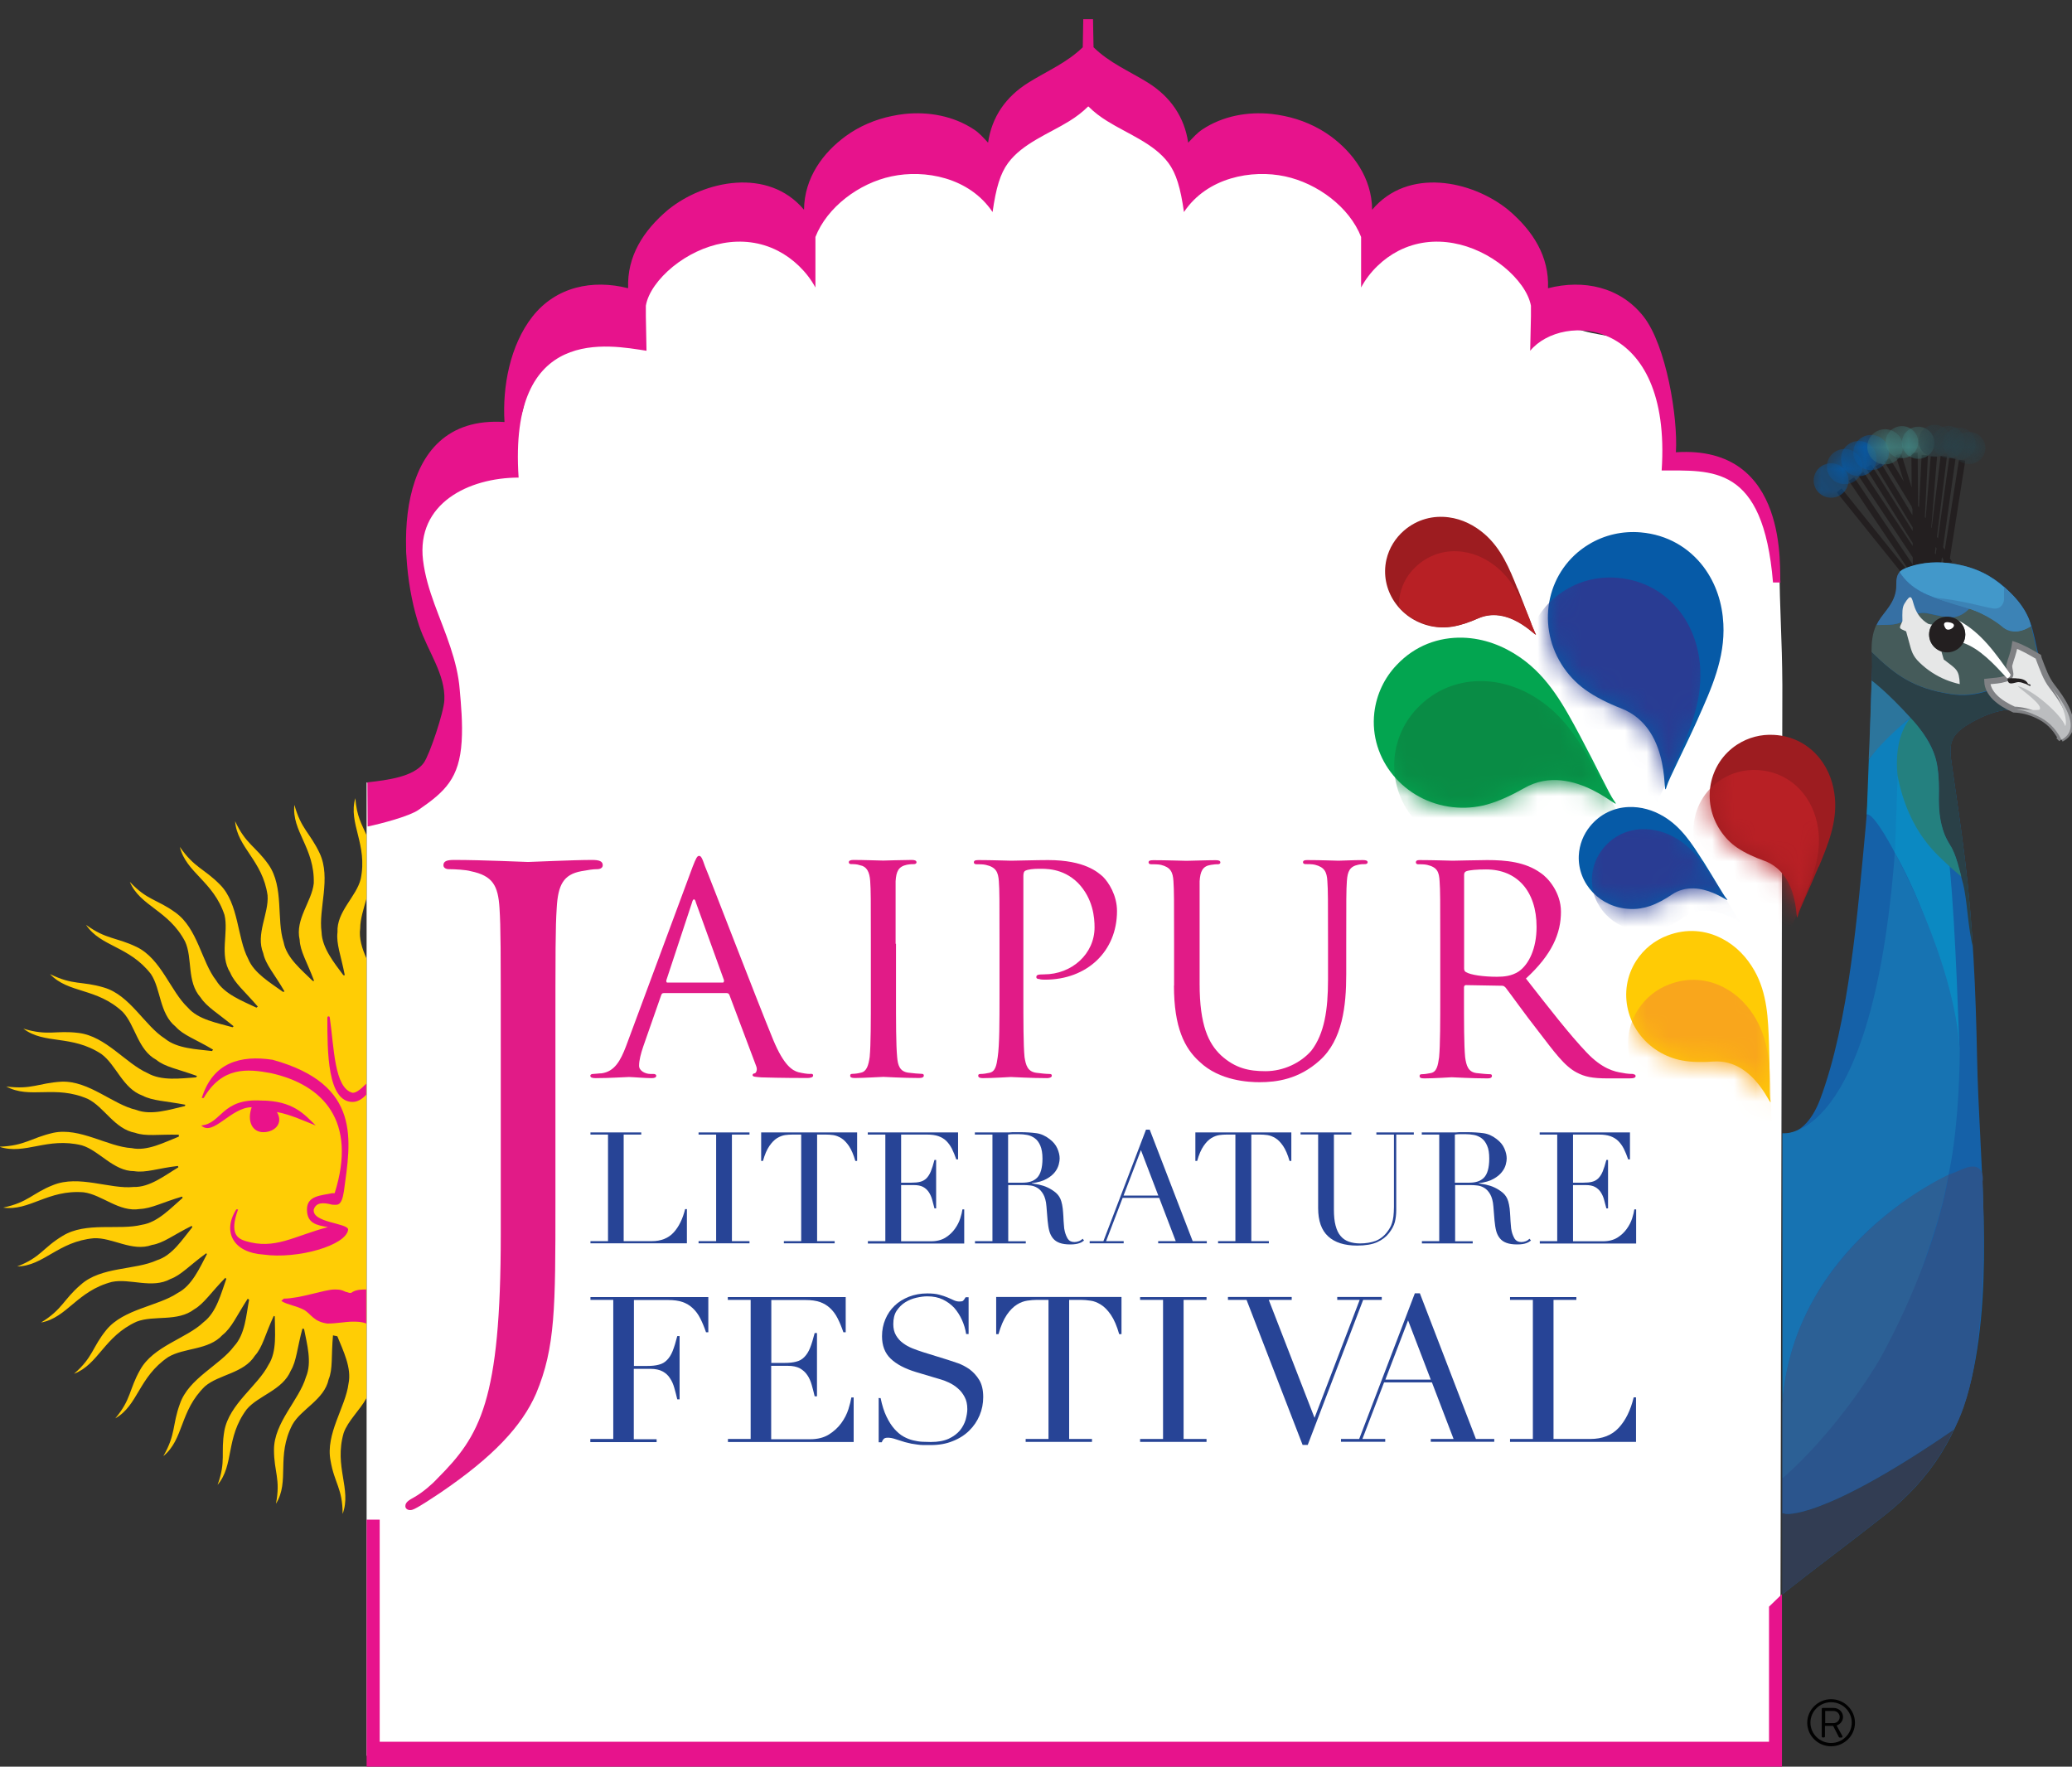
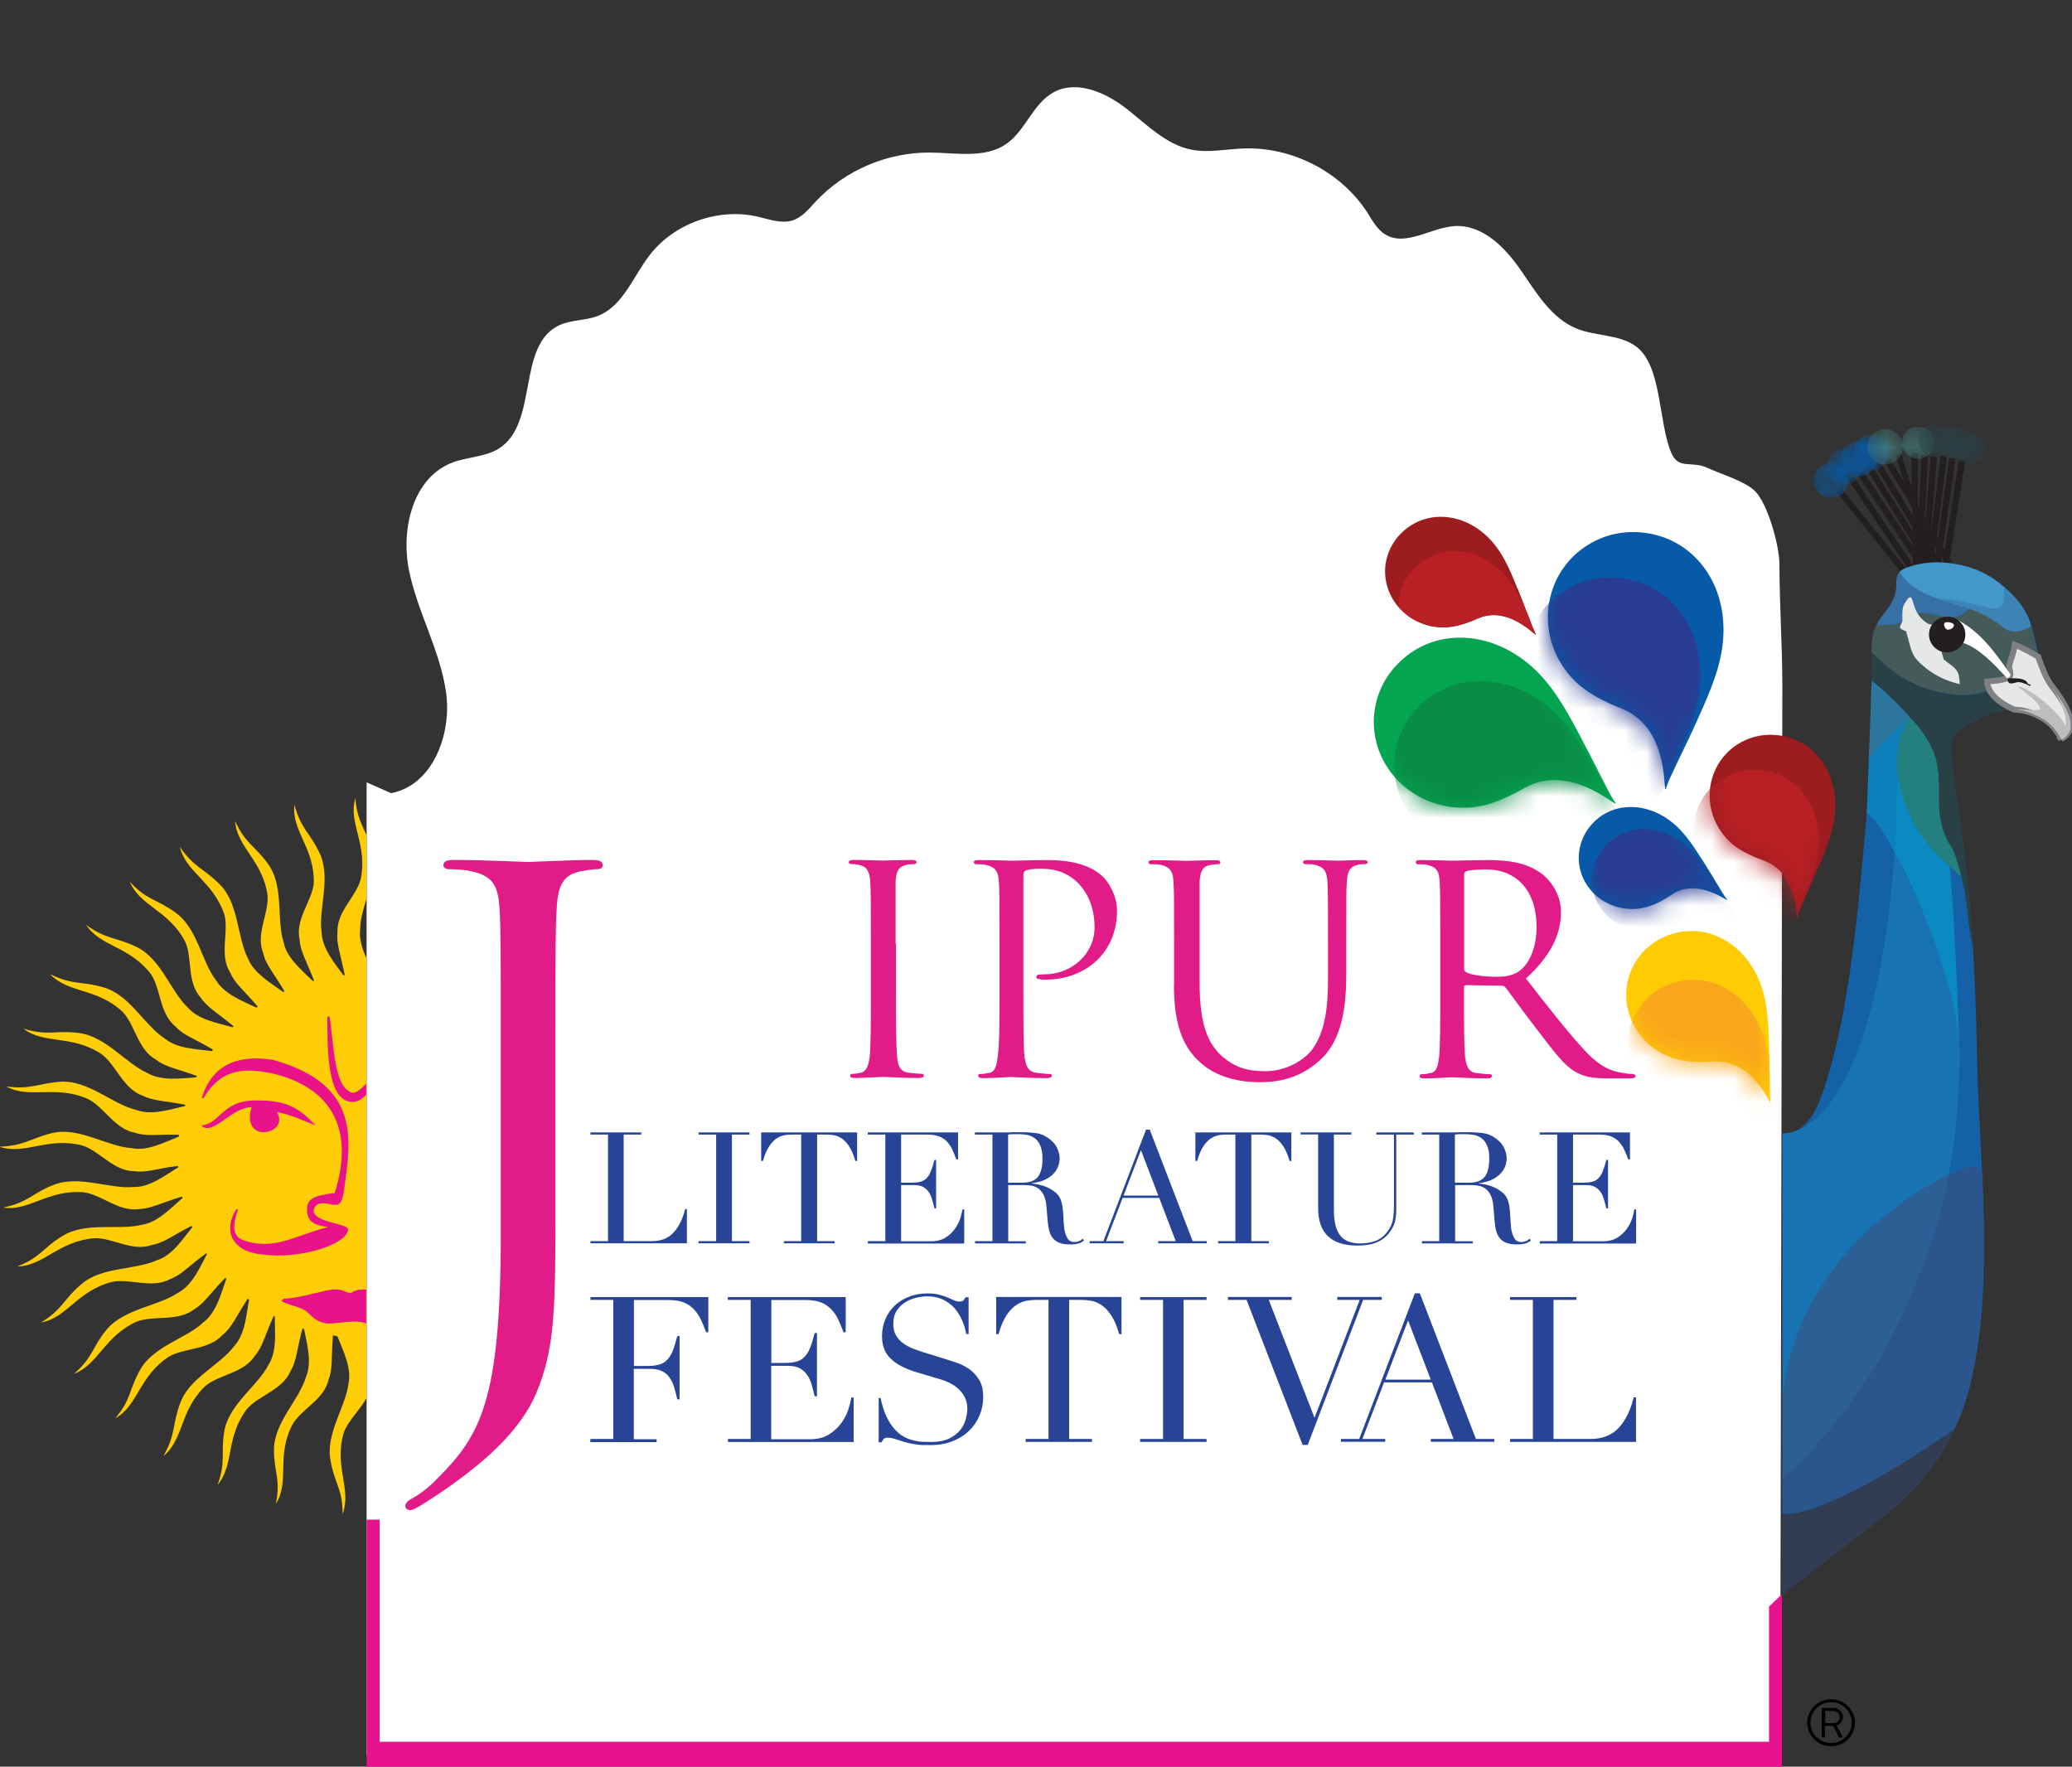
<svg xmlns="http://www.w3.org/2000/svg" width="95" height="81" viewBox="0 0 95 81" fill="none">
  <rect x="0" y="0" width="95" height="81" fill="#333333" stroke="none" />
  <g clip-path="url(#clip0_959_33992)">
    <path fill-rule="evenodd" clip-rule="evenodd" d="M17.926 36.369C19.855 35.998 20.726 33.648 20.449 31.727C20.173 29.806 19.143 28.065 18.755 26.162C18.367 24.259 18.926 21.885 20.761 21.201C21.443 20.945 22.225 20.957 22.849 20.58C24.736 19.425 23.648 15.804 25.672 14.899C26.207 14.661 26.83 14.701 27.377 14.498C28.559 14.057 29.018 12.693 29.783 11.701C30.906 10.239 32.941 9.513 34.752 9.937C35.282 10.059 35.829 10.268 36.34 10.105C36.781 9.966 37.087 9.577 37.399 9.241C38.722 7.819 40.669 6.983 42.621 6.995C43.821 7.001 45.145 7.279 46.127 6.606C47.026 5.991 47.356 4.743 48.315 4.227C49.373 3.658 50.691 4.238 51.637 4.975C52.584 5.712 53.467 6.641 54.649 6.867C55.413 7.012 56.201 6.838 56.978 6.809C59.224 6.71 61.489 7.877 62.694 9.751C62.929 10.123 63.147 10.529 63.523 10.755C64.464 11.318 65.605 10.43 66.699 10.366C67.97 10.291 69.005 11.341 69.722 12.38C70.44 13.419 71.128 14.602 72.304 15.072C73.163 15.415 74.192 15.328 74.957 15.844C76.233 16.709 76.015 19.419 76.65 20.812C76.986 21.537 77.562 21.113 78.297 21.456C78.879 21.729 79.997 22.059 80.456 22.506C81.05 23.081 81.585 25.03 81.585 25.849C81.597 28.048 81.708 29.226 81.72 31.425L81.62 80.501H16.809V35.87L17.926 36.364V36.369Z" fill="white" />
-     <path fill-rule="evenodd" clip-rule="evenodd" d="M81.632 26.702C81.561 26.243 82.108 20.388 76.839 20.736C76.939 19.134 76.392 15.833 75.357 14.515C74.286 13.152 72.604 12.798 70.975 13.216C71.034 11.759 70.287 10.581 69.152 9.623C67.482 8.266 64.553 7.662 62.912 9.618C62.9 8.15 62.03 6.995 61.012 6.246C60.383 5.788 59.648 5.474 58.883 5.318C58.695 5.277 58.501 5.248 58.307 5.225C57.201 5.109 56.06 5.318 55.131 5.933C54.872 6.107 54.708 6.304 54.478 6.542C54.302 5.347 53.655 4.43 52.626 3.786C51.755 3.246 50.879 2.892 50.138 2.167L50.114 0.878H49.891H49.667L49.644 2.167C48.903 2.886 48.021 3.246 47.156 3.786C46.121 4.43 45.474 5.353 45.303 6.542C45.074 6.298 44.909 6.101 44.651 5.933C43.721 5.318 42.58 5.109 41.475 5.225C41.281 5.248 41.087 5.277 40.898 5.318C40.134 5.474 39.393 5.788 38.769 6.246C37.746 6.995 36.876 8.144 36.864 9.618C35.223 7.662 32.294 8.266 30.624 9.623C29.489 10.581 28.742 11.759 28.801 13.216C27.166 12.798 25.489 13.146 24.413 14.515C23.378 15.833 23.031 17.748 23.131 19.349C17.856 19.001 18.22 25.709 19.214 28.68C19.614 29.87 20.432 30.926 20.373 32.104C20.349 32.65 19.702 34.599 19.426 34.982C18.961 35.615 17.779 35.766 16.844 35.87L16.856 37.895C17.473 37.768 18.779 37.42 19.185 37.135C20.42 36.288 21.061 35.679 21.167 33.996C21.22 33.16 21.137 32.296 21.078 31.622C21.026 30.949 20.861 30.305 20.649 29.667C20.202 28.309 19.567 27.09 19.396 25.686C19.085 23.086 21.478 21.902 23.778 21.897C23.302 14.852 27.954 15.827 29.642 16.082L29.612 14.504V14.016C29.712 13.424 30.189 12.769 30.847 12.229C32.188 11.144 34.058 10.674 35.664 11.498C36.346 11.846 36.987 12.444 37.387 13.181V10.865C37.922 9.496 39.387 8.399 40.875 8.086C42.392 7.761 44.439 8.126 45.509 9.722C45.668 8.608 45.862 7.958 46.221 7.471C46.886 6.571 48.097 6.13 49.032 5.55C49.185 5.457 49.332 5.353 49.479 5.242C49.62 5.132 49.755 5.016 49.891 4.882H49.903C50.038 5.016 50.173 5.132 50.314 5.242C50.461 5.353 50.608 5.457 50.761 5.55C51.696 6.136 52.908 6.577 53.572 7.471C53.931 7.958 54.125 8.608 54.284 9.722C55.349 8.126 57.401 7.761 58.919 8.086C60.407 8.405 61.871 9.496 62.406 10.865V13.181C62.8 12.444 63.441 11.846 64.123 11.498C65.735 10.674 67.605 11.144 68.946 12.229C69.605 12.769 70.081 13.419 70.193 14.016V14.504L70.158 16.082C71.634 14.301 76.662 14.527 76.186 21.572C78.486 21.583 80.844 21.27 81.291 26.707H81.667L81.632 26.702Z" fill="#E7138C" />
    <path fill-rule="evenodd" clip-rule="evenodd" d="M13.939 60.922C14.074 61.624 14.315 62.459 14.027 63.138C13.715 64.195 12.562 65.222 12.562 66.469C12.562 67.502 12.874 67.81 12.651 68.947C13.298 67.914 12.651 66.777 13.403 65.326C13.803 64.601 14.868 64.183 15.068 63.243C15.268 62.761 15.18 62.169 15.268 61.224C15.333 61.247 15.403 61.247 15.468 61.27C15.732 61.926 16.132 62.715 15.979 63.44C15.844 64.514 14.915 65.744 15.156 66.974C15.333 68.007 15.709 68.245 15.709 69.412C16.132 68.268 15.309 67.259 15.756 65.703C15.956 65.135 16.491 64.67 16.803 64.102V43.942C16.603 43.501 16.45 43.02 16.515 42.561C16.515 42.143 16.668 41.685 16.803 41.203V38.284C16.579 37.779 16.356 37.431 16.291 36.596C15.956 37.756 16.868 38.702 16.538 40.304C16.338 41.116 15.427 41.795 15.474 42.741C15.409 43.269 15.627 43.791 15.809 44.714H15.744C15.321 44.145 14.768 43.466 14.744 42.741C14.591 41.667 15.191 40.263 14.656 39.12C14.209 38.174 13.809 38.023 13.498 36.903C13.362 38.11 14.433 38.876 14.386 40.501C14.297 41.337 13.521 42.143 13.739 43.089C13.762 43.617 14.074 44.099 14.403 44.975H14.339C13.827 44.47 13.139 43.919 13.004 43.2C12.668 42.166 13.027 40.675 12.316 39.648C11.716 38.795 11.269 38.708 10.78 37.652C10.869 38.859 12.045 39.451 12.268 41.052C12.333 41.888 11.71 42.828 12.069 43.704C12.18 44.232 12.58 44.65 13.045 45.457C13.021 45.457 12.998 45.48 12.98 45.48C12.404 45.062 11.645 44.621 11.38 43.965C10.869 43.002 10.957 41.441 10.092 40.565C9.357 39.816 8.916 39.799 8.246 38.83C8.534 40.014 9.781 40.408 10.292 41.946C10.492 42.758 10.045 43.791 10.557 44.598C10.757 45.08 11.222 45.451 11.821 46.153C11.798 46.176 11.78 46.176 11.757 46.2C11.11 45.892 10.292 45.584 9.91 44.952C9.24 44.099 9.063 42.561 8.04 41.836C7.193 41.221 6.752 41.29 5.952 40.431C6.417 41.551 7.728 41.725 8.487 43.17C8.84 43.937 8.551 45.01 9.198 45.735C9.487 46.176 9.998 46.461 10.71 47.053C10.686 47.076 10.663 47.099 10.663 47.099C9.975 46.902 9.087 46.751 8.616 46.2C7.816 45.451 7.393 43.96 6.258 43.414C5.299 42.956 4.882 43.083 3.946 42.404C4.611 43.414 5.923 43.368 6.922 44.662C7.387 45.364 7.299 46.461 8.057 47.076C8.41 47.471 8.969 47.645 9.769 48.126C9.745 48.149 9.745 48.167 9.722 48.19C9.01 48.103 8.122 48.08 7.563 47.621C6.628 47.029 5.964 45.625 4.764 45.277C3.741 44.969 3.364 45.19 2.294 44.662C3.141 45.561 4.429 45.277 5.628 46.397C6.205 47.012 6.317 48.132 7.163 48.59C7.563 48.921 8.14 49.008 9.034 49.333C9.01 49.356 9.01 49.38 8.987 49.397C8.275 49.444 7.41 49.571 6.764 49.2C5.764 48.759 4.852 47.511 3.605 47.36C2.558 47.227 2.206 47.511 1.071 47.163C2.047 47.906 3.27 47.424 4.646 48.324C5.334 48.828 5.623 49.902 6.534 50.233C6.999 50.476 7.581 50.476 8.493 50.651C8.493 50.674 8.493 50.697 8.469 50.714C7.781 50.871 6.934 51.155 6.246 50.888C5.176 50.645 4.088 49.548 2.823 49.594C1.753 49.658 1.465 49.966 0.288 49.815C1.376 50.407 2.511 49.728 4.023 50.383C4.782 50.755 5.246 51.765 6.199 51.939C6.687 52.113 7.263 52.003 8.199 52.026V52.113C7.534 52.374 6.752 52.792 6.04 52.641C4.929 52.577 3.664 51.678 2.441 51.939C1.394 52.182 1.153 52.531 -0.029 52.577C1.147 52.972 2.153 52.119 3.752 52.513C4.552 52.751 5.199 53.697 6.152 53.697C6.687 53.784 7.24 53.564 8.152 53.459C8.175 53.482 8.175 53.505 8.175 53.523C7.552 53.894 6.864 54.446 6.128 54.422C5.04 54.533 3.617 53.854 2.435 54.335C1.482 54.707 1.3 55.125 0.147 55.368C1.347 55.542 2.194 54.533 3.835 54.666C4.682 54.776 5.458 55.589 6.411 55.432C6.946 55.409 7.458 55.125 8.346 54.863C8.369 54.887 8.369 54.91 8.369 54.927C7.834 55.386 7.234 56.047 6.499 56.157C5.452 56.419 3.941 56.007 2.876 56.662C1.964 57.208 1.876 57.649 0.788 58.067C2.011 58.043 2.658 56.923 4.299 56.773C5.146 56.726 6.058 57.411 6.969 57.08C7.505 56.993 7.946 56.622 8.793 56.204C8.793 56.227 8.816 56.25 8.816 56.268C8.369 56.813 7.905 57.562 7.193 57.782C6.193 58.241 4.635 58.067 3.705 58.902C2.905 59.581 2.882 60.022 1.882 60.637C3.082 60.417 3.529 59.192 5.129 58.775C5.952 58.6 6.975 59.105 7.816 58.641C8.304 58.467 8.704 58.003 9.463 57.457C9.463 57.481 9.487 57.504 9.487 57.504C9.151 58.142 8.798 58.949 8.152 59.279C7.24 59.895 5.681 60.005 4.882 60.968C4.217 61.781 4.282 62.216 3.394 62.988C4.529 62.547 4.77 61.276 6.264 60.597C7.064 60.289 8.134 60.62 8.91 60.028C9.357 59.767 9.669 59.262 10.334 58.583C10.334 58.606 10.357 58.624 10.38 58.624C10.133 59.303 9.934 60.161 9.334 60.62C8.557 61.368 7.022 61.717 6.422 62.813C5.911 63.713 6.023 64.154 5.287 65.03C6.334 64.438 6.352 63.144 7.71 62.222C8.446 61.781 9.557 61.914 10.198 61.212C10.622 60.881 10.845 60.336 11.357 59.546C11.38 59.57 11.404 59.57 11.421 59.593C11.286 60.295 11.245 61.171 10.733 61.722C10.086 62.599 8.646 63.191 8.246 64.374C7.893 65.338 8.069 65.756 7.487 66.765C8.446 65.976 8.222 64.705 9.398 63.562C10.045 63.011 11.175 62.97 11.686 62.158C12.045 61.763 12.151 61.194 12.551 60.336C12.574 60.336 12.598 60.359 12.598 60.359C12.598 61.061 12.71 61.961 12.31 62.576C11.821 63.539 10.51 64.374 10.286 65.605C10.11 66.638 10.375 66.986 9.975 68.083C10.751 67.16 10.328 65.936 11.31 64.618C11.845 63.98 12.957 63.742 13.333 62.843C13.598 62.401 13.621 61.81 13.868 60.91C13.868 60.91 13.884 60.918 13.915 60.933" fill="#FFCD05" />
    <path fill-rule="evenodd" clip-rule="evenodd" d="M9.228 51.602C10.163 51.515 10.163 50.354 11.963 50.459C13.433 50.459 13.962 51.097 14.474 51.602C13.962 51.405 13.315 51.097 12.698 50.987C13.009 51.515 12.586 51.91 12.074 51.91C11.563 51.91 11.316 51.405 11.539 50.766C10.586 50.766 9.763 52.124 9.228 51.602Z" fill="#EA128A" />
    <path fill-rule="evenodd" clip-rule="evenodd" d="M10.827 55.461C10.181 56.494 10.716 57.434 12.074 57.521C13.65 57.742 15.873 57.103 15.962 56.378C15.962 56.07 14.297 56.07 14.386 55.455C14.497 55.124 14.809 55.124 15.232 55.235C15.456 55.235 15.656 55.345 15.768 54.62C16.079 52.316 16.615 49.728 12.498 48.59C11.033 48.37 9.763 48.701 9.251 50.343H9.339C10.186 48.898 11.339 49.002 12.409 49.2C14.809 49.728 16.391 51.393 15.344 54.707H15.232C14.721 54.817 14.074 54.817 14.074 55.45C14.074 56.082 14.497 56.175 15.033 56.262C13.456 56.68 12.609 57.312 11.251 56.9C10.916 56.79 10.498 56.593 10.916 55.45H10.827V55.461Z" fill="#EA128A" />
    <path fill-rule="evenodd" clip-rule="evenodd" d="M16.791 59.123C16.591 59.123 16.368 59.123 16.168 59.233C16.056 59.344 15.944 59.233 15.856 59.233C15.633 59.123 15.544 59.123 15.321 59.123C14.897 59.123 13.745 59.541 13.009 59.541L12.898 59.651C13.233 59.848 13.545 59.848 13.962 60.069C14.274 60.266 14.386 60.597 15.009 60.684C15.432 60.684 15.856 60.597 16.168 60.597C16.368 60.597 16.591 60.597 16.791 60.684V59.129V59.123Z" fill="#EA128A" />
    <path fill-rule="evenodd" clip-rule="evenodd" d="M16.791 50.192C16.591 50.413 16.368 50.523 16.168 50.523C15.009 50.523 15.009 48.219 15.009 46.664C15.009 46.577 15.121 46.577 15.121 46.664C15.321 48.022 15.321 49.89 16.168 50.105C16.368 50.105 16.591 49.885 16.791 49.687V50.192Z" fill="#EA128A" />
    <path fill-rule="evenodd" clip-rule="evenodd" d="M81.108 73.665L81.702 73.091V81H81.697H81.108H17.409H16.809V79.857V69.673H17.409V79.857H81.108V73.665Z" fill="#E7138C" />
    <path fill-rule="evenodd" clip-rule="evenodd" d="M25.466 48.028C25.466 43.414 25.466 42.567 25.525 41.633C25.583 40.577 25.83 40.095 26.654 39.944C26.989 39.886 27.171 39.851 27.389 39.851C27.512 39.851 27.636 39.793 27.636 39.672C27.636 39.492 27.483 39.428 27.148 39.428C26.26 39.428 24.366 39.521 24.213 39.521C24.06 39.521 22.166 39.428 20.82 39.428C20.484 39.428 20.331 39.486 20.331 39.672C20.331 39.793 20.455 39.851 20.578 39.851C20.855 39.851 21.372 39.88 21.584 39.944C22.596 40.153 22.837 40.606 22.902 41.633C22.96 42.567 22.96 43.414 22.96 48.028V56.593C22.96 64.253 22.014 65.825 20.055 67.787C19.808 68.059 19.385 68.419 19.014 68.634C18.738 68.785 18.585 68.878 18.585 69.058C18.585 69.18 18.708 69.237 18.796 69.237C18.885 69.237 18.949 69.209 19.008 69.18C19.314 69.029 19.802 68.698 20.173 68.454C22.619 66.794 23.931 65.379 24.578 63.899C25.466 61.786 25.466 59.947 25.466 55.148V48.028Z" fill="#E11B87" />
-     <path d="M37.146 49.24C37.011 49.24 36.817 49.211 36.599 49.159C36.329 49.078 35.946 48.863 35.452 47.679C34.635 45.689 32.535 40.211 32.324 39.723C32.188 39.317 32.135 39.242 32.053 39.242C31.971 39.242 31.918 39.323 31.753 39.752L28.701 47.975C28.454 48.619 28.183 49.13 27.583 49.211C27.477 49.211 27.283 49.24 27.201 49.24C27.119 49.24 27.066 49.269 27.066 49.321C27.066 49.403 27.148 49.432 27.313 49.432C27.965 49.432 28.701 49.38 28.836 49.38C28.971 49.38 29.571 49.432 29.871 49.432C30.006 49.432 30.089 49.403 30.089 49.321C30.089 49.269 30.036 49.24 29.953 49.24H29.818C29.601 49.24 29.301 49.107 29.301 48.863C29.301 48.619 29.383 48.3 29.495 47.975L30.312 45.637C30.341 45.555 30.365 45.532 30.447 45.532H33.306C33.388 45.532 33.412 45.561 33.441 45.613L34.664 48.863C34.747 49.054 34.664 49.188 34.611 49.211C34.558 49.211 34.505 49.24 34.505 49.292C34.505 49.374 34.641 49.374 34.911 49.397C35.835 49.426 36.817 49.426 37.011 49.426C37.146 49.426 37.281 49.397 37.281 49.316C37.281 49.234 37.228 49.234 37.146 49.234M33.141 45.05H30.583C30.583 45.05 30.53 45.022 30.553 44.94L31.724 41.395C31.777 41.18 31.859 41.18 31.912 41.395L33.194 44.94C33.194 44.992 33.194 45.05 33.141 45.05Z" fill="#E11B87" />
    <path fill-rule="evenodd" clip-rule="evenodd" d="M41.063 43.275V40.403C41.092 39.944 41.198 39.73 41.581 39.648C41.745 39.619 41.828 39.619 41.91 39.619C41.963 39.619 42.022 39.59 42.022 39.538C42.022 39.457 41.939 39.428 41.804 39.428C41.398 39.428 40.551 39.457 40.498 39.457C40.416 39.457 39.575 39.428 39.134 39.428C38.999 39.428 38.916 39.457 38.916 39.538C38.916 39.59 38.969 39.619 39.022 39.619C39.134 39.619 39.293 39.619 39.434 39.672C39.734 39.724 39.869 39.967 39.898 40.397C39.928 40.826 39.928 41.203 39.928 43.269V45.579C39.928 46.844 39.928 47.889 39.875 48.457C39.822 48.834 39.74 49.13 39.469 49.182C39.357 49.212 39.199 49.235 39.087 49.235C39.005 49.235 38.981 49.264 38.981 49.316C38.981 49.397 39.034 49.426 39.199 49.426C39.581 49.426 40.422 49.374 40.504 49.374C40.557 49.374 41.404 49.426 42.139 49.426C42.304 49.426 42.357 49.374 42.357 49.316C42.357 49.258 42.327 49.235 42.251 49.235C42.145 49.235 41.845 49.206 41.651 49.182C41.245 49.13 41.163 48.834 41.133 48.457C41.081 47.894 41.081 46.844 41.081 45.579V43.269L41.063 43.275Z" fill="#E11B87" />
    <path fill-rule="evenodd" clip-rule="evenodd" d="M45.827 45.585C45.827 46.85 45.827 47.894 45.745 48.463C45.692 48.84 45.639 49.136 45.362 49.188C45.227 49.217 45.092 49.241 44.956 49.241C44.874 49.241 44.851 49.27 44.851 49.322C44.851 49.403 44.933 49.432 45.068 49.432C45.48 49.432 46.321 49.38 46.35 49.38C46.433 49.38 47.274 49.432 48.009 49.432C48.144 49.432 48.226 49.38 48.226 49.322C48.226 49.264 48.197 49.241 48.121 49.241C47.985 49.241 47.685 49.212 47.521 49.188C47.115 49.136 47.032 48.84 46.974 48.463C46.921 47.9 46.921 46.85 46.921 45.585V40.159C46.921 40.026 46.95 39.944 47.027 39.915C47.133 39.863 47.38 39.834 47.597 39.834C47.897 39.834 48.715 39.782 49.42 40.478C50.126 41.203 50.185 42.091 50.185 42.521C50.185 43.728 49.15 44.674 47.868 44.674C47.568 44.674 47.515 44.703 47.515 44.807C47.515 44.859 47.568 44.888 47.65 44.888C47.703 44.917 47.868 44.917 47.921 44.917C49.826 44.917 51.214 43.629 51.214 41.772C51.214 41.047 50.832 40.455 50.561 40.188C50.344 40.002 49.744 39.434 48.056 39.434C47.456 39.434 46.668 39.463 46.368 39.463C46.262 39.463 45.468 39.434 44.868 39.434C44.704 39.434 44.651 39.463 44.651 39.544C44.651 39.596 44.704 39.625 44.762 39.625C44.874 39.625 45.092 39.625 45.198 39.654C45.662 39.759 45.768 39.979 45.797 40.408C45.827 40.838 45.827 41.215 45.827 43.281V45.59V45.585Z" fill="#E11B87" />
    <path fill-rule="evenodd" clip-rule="evenodd" d="M53.825 45.184C53.825 47.117 54.313 48.063 54.996 48.678C55.919 49.566 57.284 49.618 57.748 49.618C58.536 49.618 59.548 49.484 60.501 48.626C61.559 47.685 61.724 46.101 61.724 44.674V43.275C61.724 41.203 61.724 40.832 61.753 40.403C61.783 39.944 61.889 39.73 62.271 39.648C62.406 39.619 62.489 39.619 62.594 39.619C62.647 39.619 62.706 39.59 62.706 39.538C62.706 39.457 62.624 39.434 62.489 39.434C62.077 39.434 61.453 39.463 61.371 39.463C61.289 39.463 60.553 39.434 59.93 39.434C59.795 39.434 59.742 39.463 59.742 39.538C59.742 39.59 59.795 39.619 59.854 39.619C59.959 39.619 60.177 39.619 60.289 39.648C60.724 39.759 60.836 39.973 60.859 40.403C60.889 40.832 60.889 41.209 60.889 43.281V44.923C60.889 46.293 60.724 47.395 60.124 48.173C59.636 48.736 58.842 49.113 58.025 49.113C57.26 49.113 56.637 48.98 55.984 48.388C55.413 47.848 55.002 47.018 55.002 45.109V40.408C55.031 39.95 55.137 39.712 55.519 39.654C55.684 39.625 55.766 39.625 55.849 39.625C55.901 39.625 55.954 39.596 55.954 39.544C55.954 39.463 55.872 39.439 55.737 39.439C55.331 39.439 54.537 39.468 54.402 39.468C54.296 39.468 53.478 39.439 52.879 39.439C52.714 39.439 52.661 39.468 52.661 39.544C52.661 39.596 52.714 39.625 52.767 39.625C52.879 39.625 53.12 39.625 53.231 39.654C53.667 39.764 53.778 39.979 53.802 40.408C53.831 40.838 53.831 41.215 53.831 43.287V45.196L53.825 45.184Z" fill="#E11B87" />
    <path d="M74.892 49.241C74.809 49.241 74.621 49.241 74.374 49.188C74.021 49.136 73.451 49.003 72.739 48.248C71.951 47.419 71.051 46.258 69.963 44.865C71.163 43.763 71.569 42.794 71.569 41.801C71.569 40.913 70.969 40.24 70.64 40.026C69.934 39.515 69.034 39.434 68.187 39.434C67.781 39.434 66.74 39.463 66.605 39.463C66.552 39.463 65.705 39.434 65.082 39.434C64.97 39.434 64.917 39.463 64.917 39.544C64.917 39.596 64.97 39.625 65 39.625C65.111 39.625 65.323 39.625 65.435 39.654C65.899 39.764 65.982 39.979 66.005 40.408C66.035 40.838 66.035 41.215 66.035 43.287V45.596C66.035 46.861 66.035 47.906 65.982 48.475C65.929 48.852 65.876 49.148 65.6 49.2C65.464 49.229 65.299 49.252 65.194 49.252C65.111 49.252 65.088 49.281 65.088 49.333C65.088 49.415 65.141 49.444 65.305 49.444C65.711 49.444 66.558 49.392 66.558 49.392C66.64 49.392 67.481 49.444 68.217 49.444C68.352 49.444 68.405 49.392 68.405 49.333C68.405 49.275 68.375 49.252 68.323 49.252C68.187 49.252 67.887 49.223 67.693 49.2C67.311 49.148 67.229 48.852 67.176 48.475C67.123 47.912 67.123 46.861 67.123 45.596V45.271C67.123 45.219 67.152 45.167 67.205 45.167L68.864 45.196C68.946 45.196 68.969 45.225 69.028 45.277C69.299 45.625 69.928 46.513 70.499 47.239C71.263 48.231 71.722 48.881 72.298 49.177C72.651 49.362 72.98 49.444 73.739 49.444H74.692C74.909 49.444 74.992 49.415 74.992 49.333C74.992 49.281 74.939 49.252 74.88 49.252M69.634 44.54C69.305 44.755 68.952 44.784 68.628 44.784C68.028 44.784 67.428 44.703 67.211 44.569C67.158 44.54 67.129 44.488 67.129 44.407V40.107C67.129 40.026 67.158 39.973 67.234 39.944C67.37 39.892 67.723 39.863 68.134 39.863C69.552 39.863 70.451 40.855 70.451 42.498C70.451 43.49 70.099 44.215 69.634 44.54Z" fill="#E11B87" />
    <path fill-rule="evenodd" clip-rule="evenodd" d="M69.581 26.98C69.981 27.967 70.263 28.802 70.375 29C70.699 29.563 69.328 27.665 67.758 28.361C67.405 28.518 66.976 28.669 66.594 28.733C66.27 28.785 65.923 28.779 65.582 28.704C64.159 28.39 63.259 27.027 63.565 25.663C63.688 25.123 63.982 24.665 64.376 24.323C64.988 23.8 65.717 23.626 66.423 23.719C67.046 23.8 67.599 24.085 68.058 24.479C68.834 25.152 69.205 26.064 69.575 26.986" fill="#9D1C20" />
    <path d="M65.588 28.692C65.929 28.767 66.27 28.773 66.6 28.721C66.982 28.663 67.411 28.512 67.764 28.35C69.076 27.764 70.252 29 70.411 29.087C70.387 29.029 70.364 28.971 70.34 28.907C70.287 28.796 70.216 28.616 70.134 28.384C69.787 27.526 69.417 26.69 68.687 26.057C68.229 25.663 67.676 25.378 67.052 25.297C66.347 25.204 65.617 25.378 65.006 25.901C64.606 26.243 64.312 26.702 64.194 27.241C64.147 27.433 64.135 27.63 64.135 27.822C64.494 28.239 64.994 28.553 65.588 28.68" fill="#B82025" />
    <path fill-rule="evenodd" clip-rule="evenodd" d="M77.839 32.98C77.162 34.477 76.527 35.69 76.427 36.027C76.151 36.99 76.803 33.439 74.322 32.475C73.763 32.261 73.133 31.953 72.651 31.599C72.24 31.297 71.881 30.915 71.593 30.456C70.41 28.558 70.963 26.104 72.834 24.966C73.575 24.514 74.41 24.34 75.221 24.409C76.462 24.514 77.45 25.123 78.109 25.994C78.686 26.765 78.968 27.671 79.015 28.605C79.097 30.183 78.468 31.57 77.839 32.974" fill="#065AA7" />
    <mask id="mask0_959_33992" style="mask-type:luminance" maskUnits="userSpaceOnUse" x="70" y="24" width="10" height="13">
      <path d="M72.84 24.967C70.969 26.104 70.416 28.564 71.599 30.456C71.887 30.915 72.246 31.298 72.657 31.599C73.139 31.953 73.769 32.261 74.327 32.476C76.803 33.439 76.151 36.99 76.433 36.027C76.533 35.691 77.168 34.478 77.844 32.98C78.48 31.576 79.109 30.189 79.026 28.611C78.98 27.677 78.697 26.766 78.121 26C77.468 25.123 76.48 24.52 75.233 24.41C75.121 24.398 75.004 24.398 74.892 24.398C74.192 24.398 73.481 24.584 72.845 24.967" fill="white" />
    </mask>
    <g mask="url(#mask0_959_33992)">
      <path fill-rule="evenodd" clip-rule="evenodd" d="M76.78 35.064C76.104 36.561 75.468 37.774 75.368 38.11C75.092 39.074 75.745 35.522 73.263 34.559C72.704 34.344 72.075 34.037 71.593 33.683C71.181 33.381 70.822 32.998 70.534 32.539C69.352 30.642 69.905 28.187 71.775 27.05C72.516 26.597 73.351 26.423 74.163 26.493C75.404 26.597 76.392 27.207 77.05 28.077C77.627 28.849 77.909 29.754 77.956 30.688C78.039 32.267 77.409 33.654 76.78 35.058" fill="#293C93" />
    </g>
    <path fill-rule="evenodd" clip-rule="evenodd" d="M72.439 33.729C73.21 35.174 73.786 36.41 73.992 36.694C74.586 37.501 72.169 34.814 69.881 36.137C69.364 36.433 68.734 36.735 68.158 36.892C67.67 37.025 67.141 37.066 66.605 37.008C64.376 36.758 62.765 34.814 63.012 32.673C63.112 31.826 63.482 31.071 64.035 30.491C64.882 29.591 65.97 29.208 67.07 29.237C68.034 29.266 68.928 29.609 69.699 30.143C71.004 31.048 71.722 32.388 72.445 33.74" fill="#03A550" />
    <mask id="mask1_959_33992" style="mask-type:luminance" maskUnits="userSpaceOnUse" x="62" y="29" width="13" height="9">
      <path d="M64.029 30.485C63.477 31.071 63.1 31.82 63.006 32.673C62.759 34.814 64.37 36.758 66.599 37.008C67.141 37.066 67.664 37.025 68.152 36.892C68.728 36.735 69.358 36.439 69.875 36.137C71.099 35.429 72.357 35.87 73.175 36.306C73.886 36.689 74.263 37.072 73.986 36.694C73.78 36.41 73.204 35.174 72.434 33.729C71.71 32.377 70.993 31.037 69.687 30.131C68.917 29.598 68.023 29.255 67.058 29.226C67.017 29.226 66.982 29.226 66.941 29.226C65.882 29.226 64.847 29.621 64.029 30.48" fill="white" />
    </mask>
    <g mask="url(#mask1_959_33992)">
      <path fill-rule="evenodd" clip-rule="evenodd" d="M73.374 35.72C74.145 37.164 74.721 38.401 74.927 38.685C75.521 39.492 73.104 36.805 70.816 38.128C70.299 38.424 69.669 38.725 69.093 38.882C68.605 39.016 68.076 39.056 67.54 38.998C65.311 38.749 63.7 36.805 63.947 34.663C64.047 33.816 64.417 33.062 64.97 32.481C65.817 31.588 66.905 31.199 68.005 31.228C68.969 31.257 69.863 31.599 70.634 32.133C71.939 33.039 72.657 34.379 73.38 35.731" fill="#098C45" />
    </g>
    <path fill-rule="evenodd" clip-rule="evenodd" d="M78.079 39.468C78.603 40.298 79.003 41.012 79.138 41.175C79.526 41.633 77.968 40.13 76.65 41.018C76.356 41.221 75.992 41.424 75.65 41.54C75.362 41.639 75.051 41.691 74.727 41.674C73.38 41.621 72.334 40.53 72.386 39.236C72.41 38.726 72.598 38.261 72.904 37.884C73.374 37.31 74.004 37.031 74.662 37.002C75.239 36.979 75.792 37.142 76.274 37.432C77.091 37.919 77.58 38.691 78.074 39.468" fill="#065AA7" />
    <mask id="mask2_959_33992" style="mask-type:luminance" maskUnits="userSpaceOnUse" x="72" y="37" width="8" height="5">
      <path d="M74.669 37.002C74.01 37.031 73.375 37.309 72.91 37.884C72.604 38.255 72.416 38.725 72.392 39.236C72.34 40.53 73.386 41.621 74.733 41.673C75.057 41.685 75.368 41.639 75.657 41.54C75.992 41.424 76.356 41.215 76.656 41.018C77.374 40.53 78.174 40.762 78.68 41C79.097 41.192 79.315 41.383 79.138 41.18C79.003 41.018 78.603 40.304 78.08 39.474C77.586 38.696 77.098 37.925 76.28 37.437C75.827 37.17 75.316 37.008 74.78 37.008C74.745 37.008 74.704 37.008 74.669 37.008" fill="white" />
    </mask>
    <g mask="url(#mask2_959_33992)">
      <path fill-rule="evenodd" clip-rule="evenodd" d="M78.68 40.484C79.203 41.313 79.603 42.027 79.738 42.19C80.126 42.648 78.568 41.145 77.251 42.033C76.956 42.236 76.592 42.439 76.251 42.555C75.963 42.654 75.651 42.706 75.327 42.689C73.981 42.636 72.934 41.54 72.987 40.252C73.01 39.741 73.198 39.277 73.504 38.899C73.975 38.325 74.604 38.046 75.263 38.017C75.839 37.994 76.392 38.157 76.874 38.447C77.692 38.934 78.18 39.706 78.674 40.484" fill="#293C93" />
    </g>
    <path fill-rule="evenodd" clip-rule="evenodd" d="M83.379 39.741C82.932 40.821 82.502 41.703 82.444 41.946C82.267 42.637 82.655 40.095 80.867 39.457C80.468 39.318 80.009 39.109 79.656 38.871C79.356 38.668 79.091 38.401 78.88 38.081C77.992 36.758 78.338 34.994 79.644 34.141C80.162 33.805 80.75 33.66 81.332 33.694C82.22 33.741 82.938 34.153 83.426 34.762C83.855 35.296 84.073 35.94 84.132 36.602C84.226 37.728 83.808 38.731 83.391 39.741" fill="#9D1C20" />
    <mask id="mask3_959_33992" style="mask-type:luminance" maskUnits="userSpaceOnUse" x="78" y="33" width="7" height="10">
      <path d="M79.638 34.135C78.332 34.988 77.991 36.752 78.874 38.075C79.085 38.395 79.356 38.662 79.65 38.865C80.003 39.108 80.456 39.312 80.861 39.457C82.649 40.089 82.261 42.637 82.438 41.94C82.502 41.697 82.926 40.82 83.373 39.735C83.796 38.72 84.214 37.716 84.114 36.596C84.055 35.934 83.837 35.29 83.408 34.756C82.92 34.147 82.208 33.735 81.314 33.688C81.261 33.688 81.208 33.688 81.161 33.688C80.632 33.688 80.103 33.834 79.626 34.141" fill="white" />
    </mask>
    <g mask="url(#mask3_959_33992)">
      <path fill-rule="evenodd" clip-rule="evenodd" d="M82.632 41.354C82.185 42.433 81.755 43.315 81.697 43.559C81.52 44.25 81.908 41.708 80.12 41.07C79.72 40.925 79.262 40.721 78.909 40.483C78.609 40.28 78.344 40.014 78.132 39.694C77.244 38.371 77.591 36.607 78.897 35.754C79.415 35.417 80.003 35.273 80.585 35.307C81.473 35.354 82.191 35.766 82.679 36.375C83.108 36.909 83.326 37.553 83.385 38.215C83.479 39.34 83.061 40.344 82.643 41.354" fill="#B82025" />
    </g>
    <path fill-rule="evenodd" clip-rule="evenodd" d="M81.108 47.865C81.15 49.107 81.126 50.14 81.167 50.401C81.302 51.144 80.556 48.521 78.544 48.672C78.091 48.707 77.556 48.707 77.115 48.62C76.739 48.55 76.362 48.405 76.015 48.19C74.574 47.285 74.127 45.434 75.021 44.047C75.374 43.502 75.88 43.107 76.456 42.892C77.338 42.556 78.215 42.648 78.95 43.032C79.603 43.368 80.097 43.896 80.444 44.511C81.032 45.556 81.067 46.711 81.108 47.871" fill="#FFCB05" />
    <mask id="mask4_959_33992" style="mask-type:luminance" maskUnits="userSpaceOnUse" x="74" y="42" width="8" height="9">
      <path d="M76.462 42.886C75.886 43.107 75.38 43.495 75.027 44.041C74.139 45.422 74.58 47.279 76.021 48.184C76.368 48.405 76.745 48.544 77.121 48.614C77.568 48.695 78.103 48.701 78.55 48.666C79.456 48.596 80.109 49.095 80.538 49.594C81.055 50.198 81.25 50.807 81.173 50.395C81.126 50.134 81.15 49.101 81.108 47.859C81.067 46.699 81.032 45.55 80.444 44.499C80.097 43.879 79.603 43.356 78.95 43.02C78.521 42.799 78.05 42.677 77.556 42.677C77.197 42.677 76.827 42.741 76.456 42.88" fill="white" />
    </mask>
    <g mask="url(#mask4_959_33992)">
      <path fill-rule="evenodd" clip-rule="evenodd" d="M81.191 50.105C81.232 51.347 81.208 52.38 81.249 52.641C81.385 53.384 80.638 50.761 78.626 50.912C78.174 50.947 77.638 50.947 77.197 50.859C76.821 50.79 76.445 50.645 76.097 50.43C74.657 49.525 74.21 47.674 75.104 46.287C75.456 45.741 75.962 45.347 76.539 45.132C77.421 44.795 78.297 44.888 79.032 45.271C79.685 45.608 80.179 46.136 80.526 46.751C81.114 47.795 81.15 48.944 81.191 50.111" fill="#F9A61C" />
    </g>
    <path d="M84.437 22.396L87.46 26.156C87.372 26.22 87.319 26.301 87.284 26.388L84.214 22.57L84.443 22.39L84.437 22.396ZM87.166 20.788L87.648 22.349L87.637 20.759H87.925L87.943 23.197L87.984 23.266L88.107 20.858L88.395 20.869L88.254 23.707L88.29 23.759L88.525 20.904L88.813 20.928L88.548 24.183L88.566 24.212L88.978 20.898L89.266 20.933L88.807 24.612L88.854 24.688L89.372 20.986L89.66 21.026L89.089 25.082L89.166 25.216L89.819 21.078L90.107 21.119L89.401 25.599L89.501 25.761L89.43 25.808C89.301 25.796 89.201 25.802 89.084 25.796L89.107 25.663L89.037 25.541L89.001 25.796H88.931C88.86 25.796 88.795 25.802 88.731 25.808L88.648 25.82H88.642C88.578 25.825 88.519 25.837 88.454 25.843C88.207 25.883 87.948 25.953 87.696 26.052C87.678 26.057 87.66 26.063 87.648 26.069C87.602 26.092 87.56 26.115 87.519 26.139L84.767 22.042L85.008 21.885L87.701 25.889V25.558L85.196 21.792L85.437 21.636L87.696 25.03V24.897L85.543 21.45L85.79 21.299L87.696 24.346V24.183L85.996 21.38L86.243 21.235L87.684 23.62V23.347L87.643 23.214L86.39 21.154L86.637 21.009L87.29 22.076L86.913 20.875L87.19 20.794L87.166 20.788ZM88.231 24.224L88.243 24.27V24.253L88.231 24.224ZM88.748 25.077L88.713 25.367L88.748 25.425L88.79 25.14L88.748 25.077Z" fill="#231F20" />
    <path fill-rule="evenodd" clip-rule="evenodd" d="M94.512 33.886C94.218 33.306 93.836 32.998 93.412 32.801C92.318 32.284 91.354 32.592 90.43 33.097C89.336 33.7 89.348 34.124 89.501 35.151C89.707 36.561 89.913 37.971 90.089 39.393C90.46 42.422 90.589 45.463 90.648 48.504C90.742 53.221 91.442 58.578 90.407 63.162C89.819 65.756 88.519 67.804 86.443 69.447C84.89 70.677 83.285 71.855 81.732 73.091V51.968C82.438 52.043 83.061 51.44 83.455 50.395C84.778 46.856 85.178 41.784 85.537 37.948C85.69 36.294 85.719 34.64 85.761 33.01C85.778 32.319 85.796 31.634 85.831 30.956C85.878 29.957 85.713 29.226 86.149 28.483C86.413 28.037 86.972 27.601 86.96 26.83C86.954 26.452 87.001 26.203 87.396 26.052C88.172 25.75 88.936 25.744 89.601 25.855C90.624 26.017 91.33 26.412 91.901 26.917C92.724 27.654 93.053 28.199 93.283 29.232C93.353 29.557 93.424 29.882 93.5 30.207C93.683 30.683 93.83 31.124 94.112 31.483C94.459 31.93 95.559 33.358 94.53 33.892" fill="#1561A8" />
    <path fill-rule="evenodd" clip-rule="evenodd" d="M92.353 32.539C91.677 32.516 91.048 32.766 90.436 33.102C89.342 33.706 89.354 34.129 89.507 35.156C89.713 36.566 89.919 37.977 90.095 39.398C90.26 40.751 90.377 42.103 90.46 43.455C90.236 42.503 90.224 41.72 90.077 40.861C90.001 40.408 89.825 39.903 89.701 39.41C89.601 39.015 89.195 38.441 89.113 38.168C88.972 37.721 88.878 37.327 88.889 36.601C88.919 34.872 88.801 34.112 87.178 32.487C86.749 32.058 86.296 31.64 85.814 31.21L85.825 30.961C85.843 30.572 85.825 30.224 85.831 29.899C86.896 30.944 87.743 31.57 89.448 31.826C90.007 31.913 90.566 31.878 91.23 31.646C91.418 32.005 91.836 32.301 92.353 32.539Z" fill="#2A4047" />
    <path fill-rule="evenodd" clip-rule="evenodd" d="M85.808 29.893C85.808 29.452 85.843 29.052 86.025 28.657C86.043 28.657 86.066 28.657 86.084 28.657C86.725 28.64 86.972 28.698 87.584 28.297C88.189 27.903 88.36 28.199 89.331 28.297C89.666 28.332 89.977 28.216 90.277 27.897C90.836 28.088 91.389 28.344 91.865 28.779C92.395 29.052 92.712 28.93 93.112 28.704C93.165 28.866 93.206 29.034 93.247 29.22L93.447 30.114C93.089 29.905 92.724 29.69 92.365 29.568C92.3 30.003 92.189 30.189 92.106 30.526C92.142 30.944 92.342 31.042 91.724 31.176C91.489 31.228 91.207 31.228 91.101 31.245C91.101 31.385 91.142 31.512 91.207 31.634C90.542 31.86 89.983 31.895 89.425 31.814C87.719 31.559 86.872 30.926 85.808 29.887" fill="#455B5A" />
    <path fill-rule="evenodd" clip-rule="evenodd" d="M86.037 28.657C86.066 28.599 86.096 28.535 86.131 28.477C86.396 28.031 86.954 27.595 86.943 26.823C86.943 26.568 86.96 26.371 87.101 26.22C87.807 27.346 89.083 27.485 90.301 27.897C90.001 28.21 89.689 28.332 89.354 28.297C88.378 28.193 88.213 27.903 87.607 28.297C86.972 28.709 86.731 28.634 86.049 28.657M87.096 26.226C87.096 26.226 87.148 26.174 87.178 26.15C87.148 26.174 87.119 26.197 87.096 26.226Z" fill="#3670A4" />
    <path fill-rule="evenodd" clip-rule="evenodd" d="M94.512 33.886C94.218 33.306 93.836 32.998 93.412 32.801C93.042 32.627 92.689 32.545 92.342 32.534C91.648 32.22 91.136 31.797 91.112 31.245C91.224 31.228 91.501 31.222 91.736 31.176C92.353 31.048 92.153 30.944 92.118 30.526C92.201 30.189 92.312 29.998 92.377 29.568C92.736 29.69 93.1 29.905 93.459 30.114L93.477 30.195C93.659 30.671 93.806 31.112 94.088 31.472C94.436 31.919 95.535 33.346 94.506 33.88" fill="#E6E7E7" />
    <path d="M94.512 33.886C94.218 33.306 93.836 32.998 93.412 32.801C93.042 32.627 92.689 32.545 92.342 32.534C91.648 32.22 91.136 31.797 91.112 31.245C91.224 31.228 91.501 31.222 91.736 31.176C92.353 31.048 92.153 30.944 92.118 30.526C92.201 30.189 92.312 29.998 92.377 29.568C92.736 29.69 93.1 29.905 93.459 30.114L93.477 30.195C93.659 30.671 93.806 31.112 94.088 31.472C94.436 31.919 95.535 33.346 94.506 33.88L94.512 33.886Z" stroke="#808184" stroke-width="0.272" stroke-miterlimit="2.61" />
    <path fill-rule="evenodd" clip-rule="evenodd" d="M88.589 28.634H88.542L88.413 28.605C88.078 28.414 87.866 28.118 87.754 27.746C87.648 27.381 87.619 27.183 87.319 27.677C87.207 27.862 87.219 28.077 87.225 28.477C87.066 28.831 87.043 28.791 87.395 28.948C87.431 29.075 87.478 29.243 87.525 29.423C87.642 29.858 87.689 30.073 88.025 30.392C88.189 30.549 88.372 30.7 88.589 30.839C89.013 31.112 89.407 31.263 89.854 31.367C89.824 30.7 89.713 30.694 89.119 30.236L89.036 29.951L89.013 29.87C88.683 29.76 88.448 29.452 88.448 29.093C88.448 28.924 88.501 28.762 88.589 28.634Z" fill="#E6E7E7" />
    <path fill-rule="evenodd" clip-rule="evenodd" d="M92.03 31.101C91.412 30.439 90.777 29.743 90.013 29.476C90.071 29.36 90.107 29.232 90.107 29.099C90.107 28.826 89.977 28.588 89.772 28.437C90.842 28.988 91.536 30.01 92.183 30.927C92.183 31.002 92.142 31.054 92.03 31.101Z" fill="white" />
    <path fill-rule="evenodd" clip-rule="evenodd" d="M92.454 31.1C92.418 31.1 92.054 31.077 92.048 31.129C92.036 31.205 92.071 31.269 92.106 31.303C92.195 31.39 92.436 31.274 92.542 31.274C92.689 31.274 92.754 31.327 92.889 31.361C92.918 31.367 93.065 31.466 93.089 31.448C93.106 31.437 93.1 31.402 93.089 31.39C93.053 31.356 93.006 31.402 92.971 31.332C92.9 31.182 92.701 31.106 92.454 31.106" fill="#231F20" />
    <path fill-rule="evenodd" clip-rule="evenodd" d="M92.389 32.539C92.724 32.499 93.159 32.586 93.494 32.545C93.759 32.365 92.659 31.622 92.506 31.454C93.2 31.605 94.524 32.777 94.694 33.294C94.812 32.986 94.535 32.168 94.077 31.535C94.424 31.982 95.541 33.381 94.518 33.915C94.224 33.334 93.841 33.027 93.418 32.829C93.047 32.655 92.736 32.545 92.395 32.533" fill="#BBBDBF" />
    <path fill-rule="evenodd" clip-rule="evenodd" d="M89.278 28.274C89.736 28.274 90.107 28.64 90.107 29.093C90.107 29.545 89.736 29.911 89.278 29.911C88.819 29.911 88.448 29.545 88.448 29.093C88.448 28.64 88.819 28.274 89.278 28.274Z" fill="#231F20" />
    <path fill-rule="evenodd" clip-rule="evenodd" d="M89.201 28.808C89.048 28.564 89.178 28.512 89.331 28.529C89.913 28.593 89.342 29.029 89.201 28.808Z" fill="white" />
    <path fill-rule="evenodd" clip-rule="evenodd" d="M87.09 26.226C87.154 26.156 87.243 26.098 87.372 26.046C88.148 25.744 88.913 25.739 89.577 25.849C90.601 26.011 91.306 26.406 91.877 26.911C92.553 27.514 92.894 27.99 93.118 28.704C92.718 28.93 92.4 29.058 91.871 28.779C90.371 27.398 88.125 27.862 87.09 26.22" fill="#4298CA" />
    <path fill-rule="evenodd" clip-rule="evenodd" d="M88.689 27.398C88.689 27.398 89.272 27.624 90.154 27.868C91.112 28.135 91.871 28.785 91.871 28.785C91.871 28.785 92.189 29.093 92.795 28.878C93 28.802 93.124 28.71 93.124 28.71L93.094 28.611C93.094 28.611 92.983 27.868 91.883 26.911V27.52C91.883 27.52 91.824 27.961 91.383 27.897C90.936 27.833 89.977 27.52 88.689 27.404" fill="#3C83B6" />
    <path fill-rule="evenodd" clip-rule="evenodd" d="M85.59 37.338L85.684 34.831C85.684 34.831 86.261 33.874 87.596 32.922C87.484 33.137 87.06 34.002 87.019 35.708C86.978 37.414 86.884 39.108 86.884 39.108C86.884 39.108 85.937 37.275 85.596 37.338" fill="#0D80BC" />
    <path fill-rule="evenodd" clip-rule="evenodd" d="M87.596 32.911C87.596 32.911 88.607 33.915 88.807 35.017C88.854 35.273 88.901 35.679 88.901 36.178C88.901 36.677 88.813 37.837 89.413 38.748C89.677 39.108 89.924 40.193 89.924 40.193C89.924 40.193 89.719 40.019 89.436 39.77C89.154 39.52 87.513 38.331 87.084 36.091C86.654 33.845 87.601 32.916 87.601 32.916" fill="#24807F" />
    <path fill-rule="evenodd" clip-rule="evenodd" d="M85.819 31.205C85.819 31.205 86.537 31.733 87.59 32.905C87.537 32.946 86.349 33.897 85.678 34.831C85.713 34.303 85.814 31.205 85.814 31.205" fill="#2C759C" />
    <path fill-rule="evenodd" clip-rule="evenodd" d="M87.001 35.563C87.001 35.563 86.907 38.673 86.866 39.091C86.907 39.143 87.619 40.391 88.213 41.981C88.807 43.571 89.236 44.964 89.395 45.962C89.554 46.96 89.707 47.726 89.842 48.115C89.825 47.877 89.672 42.544 89.389 39.73C88.901 39.242 87.531 38.25 87.001 35.563Z" fill="#0B89C2" />
    <path fill-rule="evenodd" clip-rule="evenodd" d="M86.878 39.102C86.878 39.102 89.613 44.041 89.854 48.172C89.854 49.559 89.719 52.2 89.331 53.883C89.001 54.045 82.338 57.069 81.726 64.241V51.962C81.726 51.962 85.855 52.502 86.878 39.097" fill="#1773B2" />
    <path fill-rule="evenodd" clip-rule="evenodd" d="M89.342 53.859C89.342 53.859 82.249 57.039 81.72 64.322V67.781C81.72 67.781 82.108 67.508 82.632 67.015C83.155 66.521 86.437 62.918 87.749 59.227C89.06 55.536 89.089 55.061 89.342 53.859Z" fill="#2C6095" />
    <path fill-rule="evenodd" clip-rule="evenodd" d="M90.907 54.144C90.907 54.144 91.036 53.175 90.013 53.587C89.595 53.778 89.342 53.86 89.342 53.86C89.342 53.86 88.901 57.231 86.378 61.972C85.837 63.005 84.014 65.779 81.72 67.787V69.382L81.838 69.4C81.838 69.4 83.432 69.771 89.589 65.535C89.778 65.106 91.213 63.04 90.901 54.15" fill="#2B558D" />
    <path d="M81.844 69.4L81.726 69.383V73.097C83.285 71.86 84.884 70.682 86.437 69.452C87.831 68.344 88.878 67.056 89.589 65.541C83.432 69.777 81.844 69.406 81.844 69.406" fill="#323D53" />
    <g opacity="0.8">
      <mask id="mask5_959_33992" style="mask-type:luminance" maskUnits="userSpaceOnUse" x="83" y="21" width="2" height="2">
        <path d="M84.755 21.241H83.155V22.82H84.755V21.241Z" fill="white" />
      </mask>
      <g mask="url(#mask5_959_33992)">
        <path d="M84.755 22.03C84.755 22.466 84.396 22.82 83.955 22.82C83.514 22.82 83.155 22.466 83.155 22.03C83.155 21.595 83.514 21.241 83.955 21.241C84.396 21.241 84.755 21.595 84.755 22.03Z" fill="#065AA7" />
      </g>
    </g>
    <g opacity="0.8">
      <mask id="mask6_959_33992" style="mask-type:luminance" maskUnits="userSpaceOnUse" x="83" y="20" width="3" height="3">
        <path d="M85.396 20.585H83.761V22.199H85.396V20.585Z" fill="white" />
      </mask>
      <g mask="url(#mask6_959_33992)">
        <path d="M85.396 21.392C85.396 21.839 85.031 22.199 84.579 22.199C84.126 22.199 83.761 21.839 83.761 21.392C83.761 20.945 84.126 20.585 84.579 20.585C85.031 20.585 85.396 20.945 85.396 21.392Z" fill="#065AA7" />
      </g>
    </g>
    <g opacity="0.8">
      <mask id="mask7_959_33992" style="mask-type:luminance" maskUnits="userSpaceOnUse" x="84" y="20" width="3" height="2">
        <path d="M86.037 20.214H84.402V21.827H86.037V20.214Z" fill="white" />
      </mask>
      <g mask="url(#mask7_959_33992)">
        <path d="M86.043 21.027C86.043 21.474 85.678 21.833 85.225 21.833C84.772 21.833 84.408 21.474 84.408 21.027C84.408 20.58 84.772 20.22 85.225 20.22C85.678 20.22 86.043 20.58 86.043 21.027Z" fill="#065AA7" />
      </g>
    </g>
    <g opacity="0.8">
      <mask id="mask8_959_33992" style="mask-type:luminance" maskUnits="userSpaceOnUse" x="84" y="19" width="3" height="3">
        <path d="M86.607 19.941H84.972V21.555H86.607V19.941Z" fill="white" />
      </mask>
      <g mask="url(#mask8_959_33992)">
        <path d="M86.607 20.748C86.607 21.195 86.243 21.555 85.79 21.555C85.337 21.555 84.972 21.195 84.972 20.748C84.972 20.301 85.337 19.941 85.79 19.941C86.243 19.941 86.607 20.301 86.607 20.748Z" fill="#065AA7" />
      </g>
    </g>
    <g opacity="0.8">
      <mask id="mask9_959_33992" style="mask-type:luminance" maskUnits="userSpaceOnUse" x="85" y="19" width="3" height="3">
        <path d="M87.249 19.68H85.614V21.293H87.249V19.68Z" fill="white" />
      </mask>
      <g mask="url(#mask9_959_33992)">
        <path d="M87.249 20.487C87.249 20.934 86.884 21.293 86.431 21.293C85.978 21.293 85.614 20.934 85.614 20.487C85.614 20.04 85.978 19.68 86.431 19.68C86.884 19.68 87.249 20.04 87.249 20.487Z" fill="#418381" />
      </g>
    </g>
    <g opacity="0.8">
      <mask id="mask10_959_33992" style="mask-type:luminance" maskUnits="userSpaceOnUse" x="86" y="19" width="2" height="3">
-         <path d="M87.948 19.529H86.449V21.009H87.948V19.529Z" fill="white" />
-       </mask>
+         </mask>
      <g mask="url(#mask10_959_33992)">
        <path d="M87.948 20.273C87.948 20.679 87.613 21.01 87.201 21.01C86.79 21.01 86.455 20.679 86.455 20.273C86.455 19.866 86.79 19.536 87.201 19.536C87.613 19.536 87.948 19.866 87.948 20.273Z" fill="#418381" />
      </g>
    </g>
    <g opacity="0.8">
      <mask id="mask11_959_33992" style="mask-type:luminance" maskUnits="userSpaceOnUse" x="87" y="19" width="2" height="3">
        <path d="M88.701 19.564H87.201V21.044H88.701V19.564Z" fill="white" />
      </mask>
      <g mask="url(#mask11_959_33992)">
        <path d="M88.695 20.301C88.695 20.707 88.36 21.038 87.948 21.038C87.537 21.038 87.201 20.707 87.201 20.301C87.201 19.895 87.537 19.564 87.948 19.564C88.36 19.564 88.695 19.895 88.695 20.301Z" fill="#418381" />
      </g>
    </g>
    <g opacity="0.8">
      <mask id="mask12_959_33992" style="mask-type:luminance" maskUnits="userSpaceOnUse" x="87" y="19" width="3" height="2">
        <path d="M89.46 19.477H87.96V20.957H89.46V19.477Z" fill="white" />
      </mask>
      <g mask="url(#mask12_959_33992)">
        <path d="M89.454 20.214C89.454 20.62 89.119 20.951 88.707 20.951C88.295 20.951 87.96 20.62 87.96 20.214C87.96 19.808 88.295 19.477 88.707 19.477C89.119 19.477 89.454 19.808 89.454 20.214Z" fill="#2A4047" />
      </g>
    </g>
    <g opacity="0.8">
      <mask id="mask13_959_33992" style="mask-type:luminance" maskUnits="userSpaceOnUse" x="88" y="19" width="3" height="3">
        <path d="M90.083 19.523H88.584V21.003H90.083V19.523Z" fill="white" />
      </mask>
      <g mask="url(#mask13_959_33992)">
        <path d="M90.083 20.267C90.083 20.673 89.748 21.004 89.336 21.004C88.925 21.004 88.589 20.673 88.589 20.267C88.589 19.861 88.925 19.53 89.336 19.53C89.748 19.53 90.083 19.861 90.083 20.267Z" fill="#2A4047" />
      </g>
    </g>
    <g opacity="0.8">
      <mask id="mask14_959_33992" style="mask-type:luminance" maskUnits="userSpaceOnUse" x="89" y="19" width="2" height="3">
        <path d="M90.577 19.61H89.078V21.09H90.577V19.61Z" fill="white" />
      </mask>
      <g mask="url(#mask14_959_33992)">
        <path d="M90.577 20.347C90.577 20.753 90.242 21.084 89.83 21.084C89.419 21.084 89.084 20.753 89.084 20.347C89.084 19.941 89.419 19.61 89.83 19.61C90.242 19.61 90.577 19.941 90.577 20.347Z" fill="#2A4047" />
      </g>
    </g>
    <g opacity="0.8">
      <mask id="mask15_959_33992" style="mask-type:luminance" maskUnits="userSpaceOnUse" x="89" y="19" width="3" height="3">
        <path d="M91.03 19.802H89.531V21.282H91.03V19.802Z" fill="white" />
      </mask>
      <g mask="url(#mask15_959_33992)">
        <path d="M91.031 20.539C91.031 20.945 90.695 21.276 90.284 21.276C89.872 21.276 89.537 20.945 89.537 20.539C89.537 20.133 89.872 19.802 90.284 19.802C90.695 19.802 91.031 20.133 91.031 20.539Z" fill="#2A4047" />
      </g>
    </g>
    <path d="M27.072 65.976H28.118V59.599H27.072V59.471H32.476V61.084H32.371C32.288 60.841 32.2 60.632 32.106 60.446C32.012 60.26 31.9 60.109 31.765 59.982C31.63 59.854 31.477 59.761 31.294 59.697C31.112 59.634 30.894 59.605 30.636 59.605H29.065V62.628H29.677C29.883 62.628 30.059 62.611 30.206 62.57C30.353 62.535 30.477 62.465 30.577 62.361C30.683 62.257 30.771 62.117 30.841 61.943C30.912 61.763 30.983 61.537 31.053 61.258H31.159V64.16H31.053C31.012 63.98 30.965 63.806 30.918 63.638C30.871 63.469 30.806 63.319 30.718 63.191C30.636 63.057 30.518 62.953 30.377 62.877C30.236 62.802 30.053 62.761 29.824 62.761H29.059V65.988H30.106V66.121H27.066V65.988L27.072 65.976Z" fill="#274496" />
    <path d="M33.37 65.976H34.417V59.599H33.37V59.471H38.775V61.084H38.669C38.587 60.841 38.499 60.632 38.405 60.446C38.311 60.26 38.199 60.109 38.064 59.982C37.928 59.854 37.775 59.761 37.593 59.697C37.411 59.634 37.193 59.605 36.934 59.605H35.364V62.489H35.976C36.182 62.489 36.358 62.471 36.505 62.431C36.652 62.396 36.776 62.326 36.876 62.222C36.981 62.117 37.07 61.978 37.14 61.804C37.211 61.63 37.281 61.398 37.352 61.119H37.458V64.021H37.352C37.311 63.841 37.264 63.667 37.217 63.498C37.17 63.33 37.105 63.179 37.017 63.052C36.934 62.924 36.817 62.819 36.676 62.738C36.535 62.663 36.352 62.622 36.123 62.622H35.358V65.988H37.146C37.493 65.988 37.781 65.912 38.011 65.767C38.24 65.622 38.428 65.448 38.575 65.245C38.722 65.042 38.828 64.833 38.899 64.613C38.969 64.392 39.011 64.218 39.034 64.073H39.14V66.116H33.376V65.982L33.37 65.976Z" fill="#274496" />
    <path d="M40.269 64.102H40.375C40.446 64.438 40.534 64.723 40.645 64.949C40.757 65.181 40.875 65.367 41.01 65.518C41.145 65.669 41.281 65.785 41.428 65.866C41.575 65.947 41.722 66.005 41.869 66.04C42.016 66.075 42.157 66.098 42.292 66.104C42.428 66.11 42.557 66.115 42.675 66.115C43.01 66.115 43.28 66.063 43.498 65.965C43.71 65.866 43.88 65.738 44.01 65.587C44.133 65.436 44.221 65.268 44.274 65.094C44.321 64.914 44.351 64.752 44.351 64.607C44.351 64.386 44.309 64.2 44.227 64.05C44.145 63.893 44.039 63.759 43.915 63.655C43.792 63.545 43.651 63.458 43.504 63.388C43.357 63.318 43.216 63.266 43.08 63.231L41.992 62.906C41.481 62.75 41.098 62.547 40.834 62.291C40.569 62.036 40.44 61.694 40.44 61.264C40.44 60.986 40.492 60.724 40.593 60.486C40.693 60.249 40.834 60.04 41.016 59.866C41.198 59.691 41.416 59.558 41.675 59.454C41.928 59.355 42.21 59.303 42.51 59.303C42.733 59.303 42.916 59.32 43.063 59.361C43.21 59.401 43.339 59.442 43.445 59.488C43.551 59.535 43.651 59.575 43.733 59.616C43.821 59.657 43.904 59.674 43.992 59.674C44.074 59.674 44.127 59.663 44.157 59.639C44.186 59.616 44.221 59.564 44.274 59.477H44.41V61.166H44.298C44.262 60.939 44.198 60.724 44.104 60.516C44.01 60.307 43.892 60.127 43.751 59.964C43.604 59.808 43.433 59.68 43.227 59.581C43.022 59.483 42.786 59.436 42.516 59.436C42.363 59.436 42.198 59.459 42.016 59.5C41.834 59.541 41.663 59.61 41.504 59.709C41.345 59.808 41.216 59.941 41.11 60.098C41.004 60.26 40.957 60.463 40.957 60.713C40.957 60.91 40.998 61.084 41.081 61.224C41.163 61.363 41.269 61.485 41.398 61.578C41.528 61.676 41.675 61.757 41.834 61.821C41.992 61.885 42.157 61.943 42.322 61.995L43.463 62.349C43.58 62.39 43.733 62.436 43.915 62.5C44.098 62.564 44.274 62.657 44.451 62.779C44.621 62.906 44.774 63.069 44.898 63.272C45.021 63.475 45.08 63.736 45.08 64.055C45.08 64.346 45.027 64.624 44.915 64.891C44.803 65.158 44.645 65.39 44.439 65.593C44.233 65.796 43.98 65.959 43.68 66.075C43.386 66.197 43.051 66.255 42.68 66.255C42.545 66.255 42.433 66.255 42.333 66.255C42.233 66.255 42.139 66.243 42.051 66.231C41.963 66.22 41.875 66.208 41.786 66.191C41.698 66.173 41.598 66.15 41.492 66.121C41.369 66.081 41.234 66.04 41.087 65.993C40.94 65.941 40.816 65.918 40.71 65.918C40.616 65.918 40.551 65.936 40.516 65.976C40.481 66.011 40.451 66.063 40.428 66.127H40.287V64.119L40.269 64.102Z" fill="#274496" />
    <path d="M47.026 65.976H48.073V59.599H47.526C47.403 59.599 47.256 59.61 47.103 59.634C46.944 59.657 46.785 59.715 46.627 59.813C46.468 59.912 46.309 60.069 46.162 60.283C46.015 60.498 45.886 60.794 45.78 61.171H45.674V59.465H51.42V61.171H51.314C51.208 60.794 51.079 60.498 50.932 60.283C50.785 60.069 50.632 59.912 50.467 59.813C50.308 59.715 50.15 59.651 49.991 59.634C49.832 59.61 49.691 59.599 49.567 59.599H49.02V65.976H50.067V66.11H47.026V65.976Z" fill="#274496" />
    <path d="M52.273 65.976H53.325V59.599H52.273V59.471H55.319V59.599H54.267V65.976H55.319V66.11H52.273V65.976Z" fill="#274496" />
    <path d="M56.301 59.465H59.224V59.599H58.172L60.271 65.007L62.341 59.599H61.312V59.465H63.353V59.599H62.5L59.959 66.249H59.724L57.154 59.599H56.301V59.465Z" fill="#274496" />
    <path d="M61.489 65.976H62.318L64.87 59.297H65.1L67.67 65.976H68.511V66.104H65.6V65.976H66.646L65.653 63.382H63.459L62.465 65.976H63.512V66.104H61.483V65.976H61.489ZM64.559 60.539L63.518 63.255H65.6L64.559 60.539Z" fill="#274496" />
    <path d="M69.234 65.976H70.281V59.599H69.234V59.471H72.275V59.599H71.228V65.976H72.91C73.463 65.976 73.898 65.808 74.216 65.466C74.533 65.123 74.763 64.659 74.904 64.067H75.01V66.11H69.234V65.976Z" fill="#274496" />
    <path d="M27.072 56.906H27.877V52.02H27.072V51.921H29.401V52.02H28.595V56.906H29.883C30.306 56.906 30.642 56.773 30.883 56.511C31.124 56.25 31.3 55.891 31.412 55.438H31.494V57.005H27.072V56.906Z" fill="#274496" />
    <path d="M32.029 56.906H32.835V52.02H32.029V51.921H34.364V52.02H33.558V56.906H34.364V57.005H32.029V56.906Z" fill="#274496" />
    <path d="M35.929 56.906H36.734V52.02H36.317C36.223 52.02 36.111 52.026 35.993 52.043C35.876 52.061 35.752 52.107 35.629 52.182C35.505 52.258 35.388 52.38 35.276 52.542C35.164 52.705 35.064 52.931 34.982 53.227H34.899V51.921H39.299V53.227H39.216C39.134 52.937 39.034 52.711 38.922 52.542C38.81 52.38 38.693 52.258 38.569 52.182C38.446 52.107 38.322 52.061 38.205 52.043C38.081 52.026 37.975 52.02 37.881 52.02H37.464V56.906H38.269V57.005H35.94V56.906H35.929Z" fill="#274496" />
    <path d="M39.787 56.906H40.592V52.02H39.787V51.921H43.927V53.157H43.845C43.78 52.972 43.715 52.809 43.645 52.67C43.574 52.531 43.486 52.409 43.386 52.31C43.286 52.212 43.163 52.142 43.021 52.09C42.88 52.043 42.715 52.02 42.516 52.02H41.316V54.225H41.786C41.945 54.225 42.08 54.214 42.192 54.184C42.304 54.156 42.398 54.103 42.48 54.022C42.557 53.941 42.627 53.836 42.68 53.703C42.733 53.569 42.792 53.395 42.845 53.181H42.921V55.403H42.845C42.81 55.264 42.774 55.13 42.739 55.003C42.704 54.875 42.651 54.759 42.586 54.66C42.521 54.562 42.433 54.48 42.327 54.422C42.221 54.364 42.08 54.335 41.904 54.335H41.316V56.912H42.686C42.951 56.912 43.174 56.854 43.351 56.744C43.527 56.633 43.668 56.5 43.78 56.343C43.892 56.187 43.974 56.03 44.027 55.862C44.08 55.693 44.115 55.554 44.127 55.45H44.209V57.016H39.792V56.918L39.787 56.906Z" fill="#274496" />
    <path d="M44.697 56.906H45.503V52.02H44.697V51.921H46.074C46.133 51.921 46.191 51.921 46.244 51.921C46.303 51.921 46.362 51.916 46.415 51.91C46.474 51.91 46.532 51.91 46.591 51.91C46.65 51.91 46.709 51.91 46.762 51.91C47.044 51.91 47.297 51.927 47.515 51.956C47.732 51.985 47.932 52.078 48.12 52.223C48.291 52.351 48.409 52.496 48.479 52.658C48.55 52.821 48.585 52.972 48.585 53.117C48.585 53.186 48.573 53.279 48.544 53.389C48.514 53.5 48.462 53.616 48.373 53.732C48.285 53.848 48.156 53.958 47.985 54.051C47.815 54.15 47.591 54.213 47.309 54.248V54.26C47.385 54.272 47.491 54.289 47.626 54.312C47.762 54.341 47.897 54.382 48.032 54.446C48.167 54.509 48.297 54.591 48.414 54.689C48.532 54.794 48.614 54.921 48.661 55.084C48.691 55.177 48.709 55.287 48.726 55.409C48.738 55.531 48.75 55.653 48.756 55.786C48.761 55.914 48.767 56.036 48.779 56.157C48.785 56.279 48.797 56.378 48.82 56.459C48.85 56.581 48.897 56.697 48.956 56.796C49.02 56.894 49.12 56.947 49.261 56.947C49.326 56.947 49.391 56.935 49.455 56.912C49.526 56.889 49.585 56.848 49.638 56.796L49.703 56.877C49.703 56.877 49.65 56.918 49.62 56.935C49.591 56.958 49.55 56.976 49.502 56.993C49.455 57.011 49.397 57.028 49.326 57.039C49.255 57.051 49.173 57.057 49.067 57.057C48.873 57.057 48.714 57.034 48.585 56.987C48.456 56.941 48.356 56.871 48.279 56.778C48.203 56.685 48.144 56.569 48.109 56.436C48.073 56.303 48.05 56.14 48.032 55.96L47.979 55.31C47.962 55.072 47.909 54.887 47.832 54.753C47.756 54.62 47.662 54.521 47.562 54.463C47.456 54.399 47.35 54.364 47.238 54.353C47.127 54.341 47.032 54.335 46.95 54.335H46.227V56.912H47.032V57.011H44.703V56.912L44.697 56.906ZM46.227 54.225H46.891C47.026 54.225 47.15 54.208 47.262 54.173C47.373 54.138 47.468 54.08 47.55 53.999C47.632 53.917 47.691 53.801 47.732 53.662C47.773 53.517 47.797 53.337 47.797 53.123C47.797 52.873 47.762 52.676 47.697 52.525C47.632 52.374 47.55 52.264 47.444 52.188C47.338 52.113 47.227 52.06 47.097 52.037C46.968 52.014 46.844 52.002 46.715 52.002C46.627 52.002 46.538 52.002 46.45 52.002C46.362 52.002 46.285 52.008 46.221 52.02V54.225H46.227Z" fill="#274496" />
    <path d="M49.955 56.906H50.59L52.543 51.794H52.714L54.684 56.906H55.331V57.005H53.102V56.906H53.907L53.149 54.922H51.473L50.714 56.906H51.52V57.005H49.961V56.906H49.955ZM52.308 52.74L51.514 54.817H53.108L52.314 52.74H52.308Z" fill="#274496" />
    <path d="M55.837 56.906H56.642V52.02H56.225C56.131 52.02 56.019 52.026 55.901 52.043C55.784 52.061 55.66 52.107 55.537 52.182C55.413 52.258 55.295 52.38 55.184 52.542C55.072 52.705 54.972 52.931 54.89 53.227H54.807V51.921H59.207V53.227H59.124C59.042 52.937 58.942 52.711 58.83 52.542C58.718 52.38 58.601 52.258 58.477 52.182C58.354 52.107 58.23 52.061 58.113 52.043C57.989 52.026 57.883 52.02 57.789 52.02H57.372V56.906H58.177V57.005H55.848V56.906H55.837Z" fill="#274496" />
    <path d="M59.63 51.921H61.959V52.02H61.159V55.467C61.159 55.751 61.183 55.995 61.236 56.192C61.289 56.39 61.359 56.546 61.465 56.668C61.565 56.79 61.694 56.877 61.842 56.929C61.989 56.981 62.165 57.011 62.353 57.011C62.624 57.011 62.859 56.97 63.071 56.895C63.276 56.813 63.459 56.674 63.606 56.477C63.653 56.413 63.694 56.355 63.729 56.291C63.765 56.227 63.8 56.157 63.824 56.07C63.853 55.989 63.87 55.885 63.888 55.769C63.9 55.653 63.912 55.508 63.912 55.339V52.02H63.106V51.921H64.823V52.02H64.017V55.484C64.017 55.682 63.994 55.867 63.953 56.03C63.912 56.192 63.818 56.366 63.682 56.541C63.553 56.709 63.371 56.848 63.141 56.953C62.912 57.057 62.6 57.109 62.224 57.109C61.647 57.109 61.2 56.97 60.895 56.686C60.589 56.407 60.436 55.972 60.436 55.392V52.014H59.63V51.916V51.921Z" fill="#274496" />
    <path d="M65.188 56.906H65.988V52.02H65.188V51.921H66.564C66.623 51.921 66.682 51.921 66.741 51.921C66.799 51.921 66.858 51.916 66.911 51.91C66.97 51.91 67.029 51.91 67.088 51.91C67.147 51.91 67.205 51.91 67.258 51.91C67.54 51.91 67.793 51.927 68.011 51.956C68.229 51.985 68.429 52.078 68.617 52.223C68.787 52.351 68.905 52.496 68.975 52.658C69.046 52.821 69.081 52.972 69.081 53.117C69.081 53.186 69.07 53.279 69.04 53.389C69.011 53.5 68.958 53.616 68.864 53.732C68.776 53.848 68.646 53.958 68.476 54.051C68.305 54.15 68.082 54.213 67.799 54.248V54.26C67.876 54.272 67.982 54.289 68.117 54.312C68.252 54.341 68.387 54.382 68.523 54.446C68.658 54.509 68.787 54.591 68.905 54.689C69.023 54.794 69.105 54.921 69.152 55.084C69.181 55.177 69.199 55.287 69.217 55.409C69.228 55.531 69.24 55.653 69.246 55.786C69.252 55.914 69.258 56.036 69.27 56.157C69.275 56.279 69.293 56.378 69.311 56.459C69.34 56.581 69.387 56.697 69.446 56.796C69.511 56.894 69.611 56.947 69.752 56.947C69.817 56.947 69.881 56.935 69.946 56.912C70.016 56.889 70.075 56.848 70.128 56.796L70.193 56.877C70.193 56.877 70.14 56.918 70.111 56.935C70.081 56.952 70.04 56.976 69.993 56.993C69.946 57.011 69.887 57.028 69.817 57.039C69.746 57.051 69.658 57.057 69.558 57.057C69.364 57.057 69.205 57.034 69.076 56.987C68.946 56.941 68.846 56.871 68.77 56.778C68.693 56.685 68.634 56.569 68.599 56.436C68.564 56.303 68.54 56.14 68.523 55.96L68.47 55.31C68.452 55.072 68.399 54.887 68.323 54.753C68.246 54.62 68.152 54.521 68.052 54.463C67.946 54.399 67.84 54.364 67.729 54.353C67.617 54.341 67.523 54.335 67.441 54.335H66.717V56.912H67.523V57.011H65.194V56.912L65.188 56.906ZM66.711 54.225H67.376C67.511 54.225 67.635 54.208 67.746 54.173C67.858 54.138 67.952 54.08 68.034 53.999C68.117 53.917 68.176 53.801 68.217 53.662C68.258 53.517 68.281 53.337 68.281 53.123C68.281 52.873 68.252 52.676 68.182 52.525C68.117 52.374 68.034 52.264 67.929 52.188C67.823 52.113 67.711 52.06 67.582 52.037C67.452 52.014 67.329 52.002 67.199 52.002C67.111 52.002 67.023 52.002 66.935 52.002C66.847 52.002 66.77 52.008 66.705 52.02V54.225H66.711Z" fill="#274496" />
    <path d="M70.593 56.906H71.398V52.02H70.593V51.921H74.733V53.157H74.651C74.586 52.972 74.522 52.809 74.451 52.67C74.38 52.531 74.292 52.409 74.192 52.31C74.092 52.212 73.969 52.142 73.828 52.09C73.686 52.043 73.516 52.02 73.322 52.02H72.122V54.225H72.592C72.751 54.225 72.886 54.214 72.998 54.184C73.11 54.156 73.204 54.103 73.286 54.022C73.363 53.941 73.433 53.836 73.486 53.703C73.539 53.569 73.598 53.395 73.651 53.181H73.728V55.403H73.651C73.616 55.264 73.581 55.13 73.545 55.003C73.51 54.875 73.457 54.759 73.392 54.66C73.328 54.562 73.239 54.48 73.133 54.422C73.028 54.364 72.886 54.335 72.71 54.335H72.122V56.912H73.492C73.757 56.912 73.98 56.854 74.157 56.744C74.333 56.633 74.474 56.5 74.586 56.343C74.698 56.187 74.78 56.03 74.833 55.862C74.886 55.693 74.921 55.554 74.933 55.45H75.016V57.016H70.599V56.918L70.593 56.906Z" fill="#274496" />
    <path d="M83.526 78.342C83.526 78.342 83.543 78.308 83.561 78.308H84.073C84.308 78.308 84.502 78.493 84.502 78.72C84.502 78.9 84.384 79.05 84.208 79.114L84.478 79.608C84.478 79.608 84.478 79.665 84.443 79.665H84.343C84.343 79.665 84.314 79.654 84.314 79.648L84.049 79.132H83.673V79.625C83.673 79.625 83.655 79.66 83.637 79.66H83.561C83.561 79.66 83.526 79.642 83.526 79.625V78.337V78.342ZM84.067 79.004C84.22 79.004 84.349 78.882 84.349 78.72C84.349 78.569 84.22 78.447 84.067 78.447H83.684V79.004H84.067Z" fill="#010101" />
    <path d="M83.955 80.066C83.349 80.066 82.861 79.579 82.861 78.987C82.861 78.395 83.355 77.907 83.955 77.907C84.555 77.907 85.049 78.395 85.049 78.987C85.049 79.579 84.555 80.066 83.955 80.066ZM83.955 78.046C83.432 78.046 83.008 78.464 83.008 78.981C83.008 79.497 83.432 79.915 83.955 79.915C84.478 79.915 84.902 79.497 84.902 78.981C84.902 78.464 84.478 78.046 83.955 78.046Z" fill="#010101" />
  </g>
  <defs>
    <clipPath id="clip0_959_33992">
      <rect width="95" height="80.11" fill="white" transform="translate(0 0.89)" />
    </clipPath>
  </defs>
</svg>